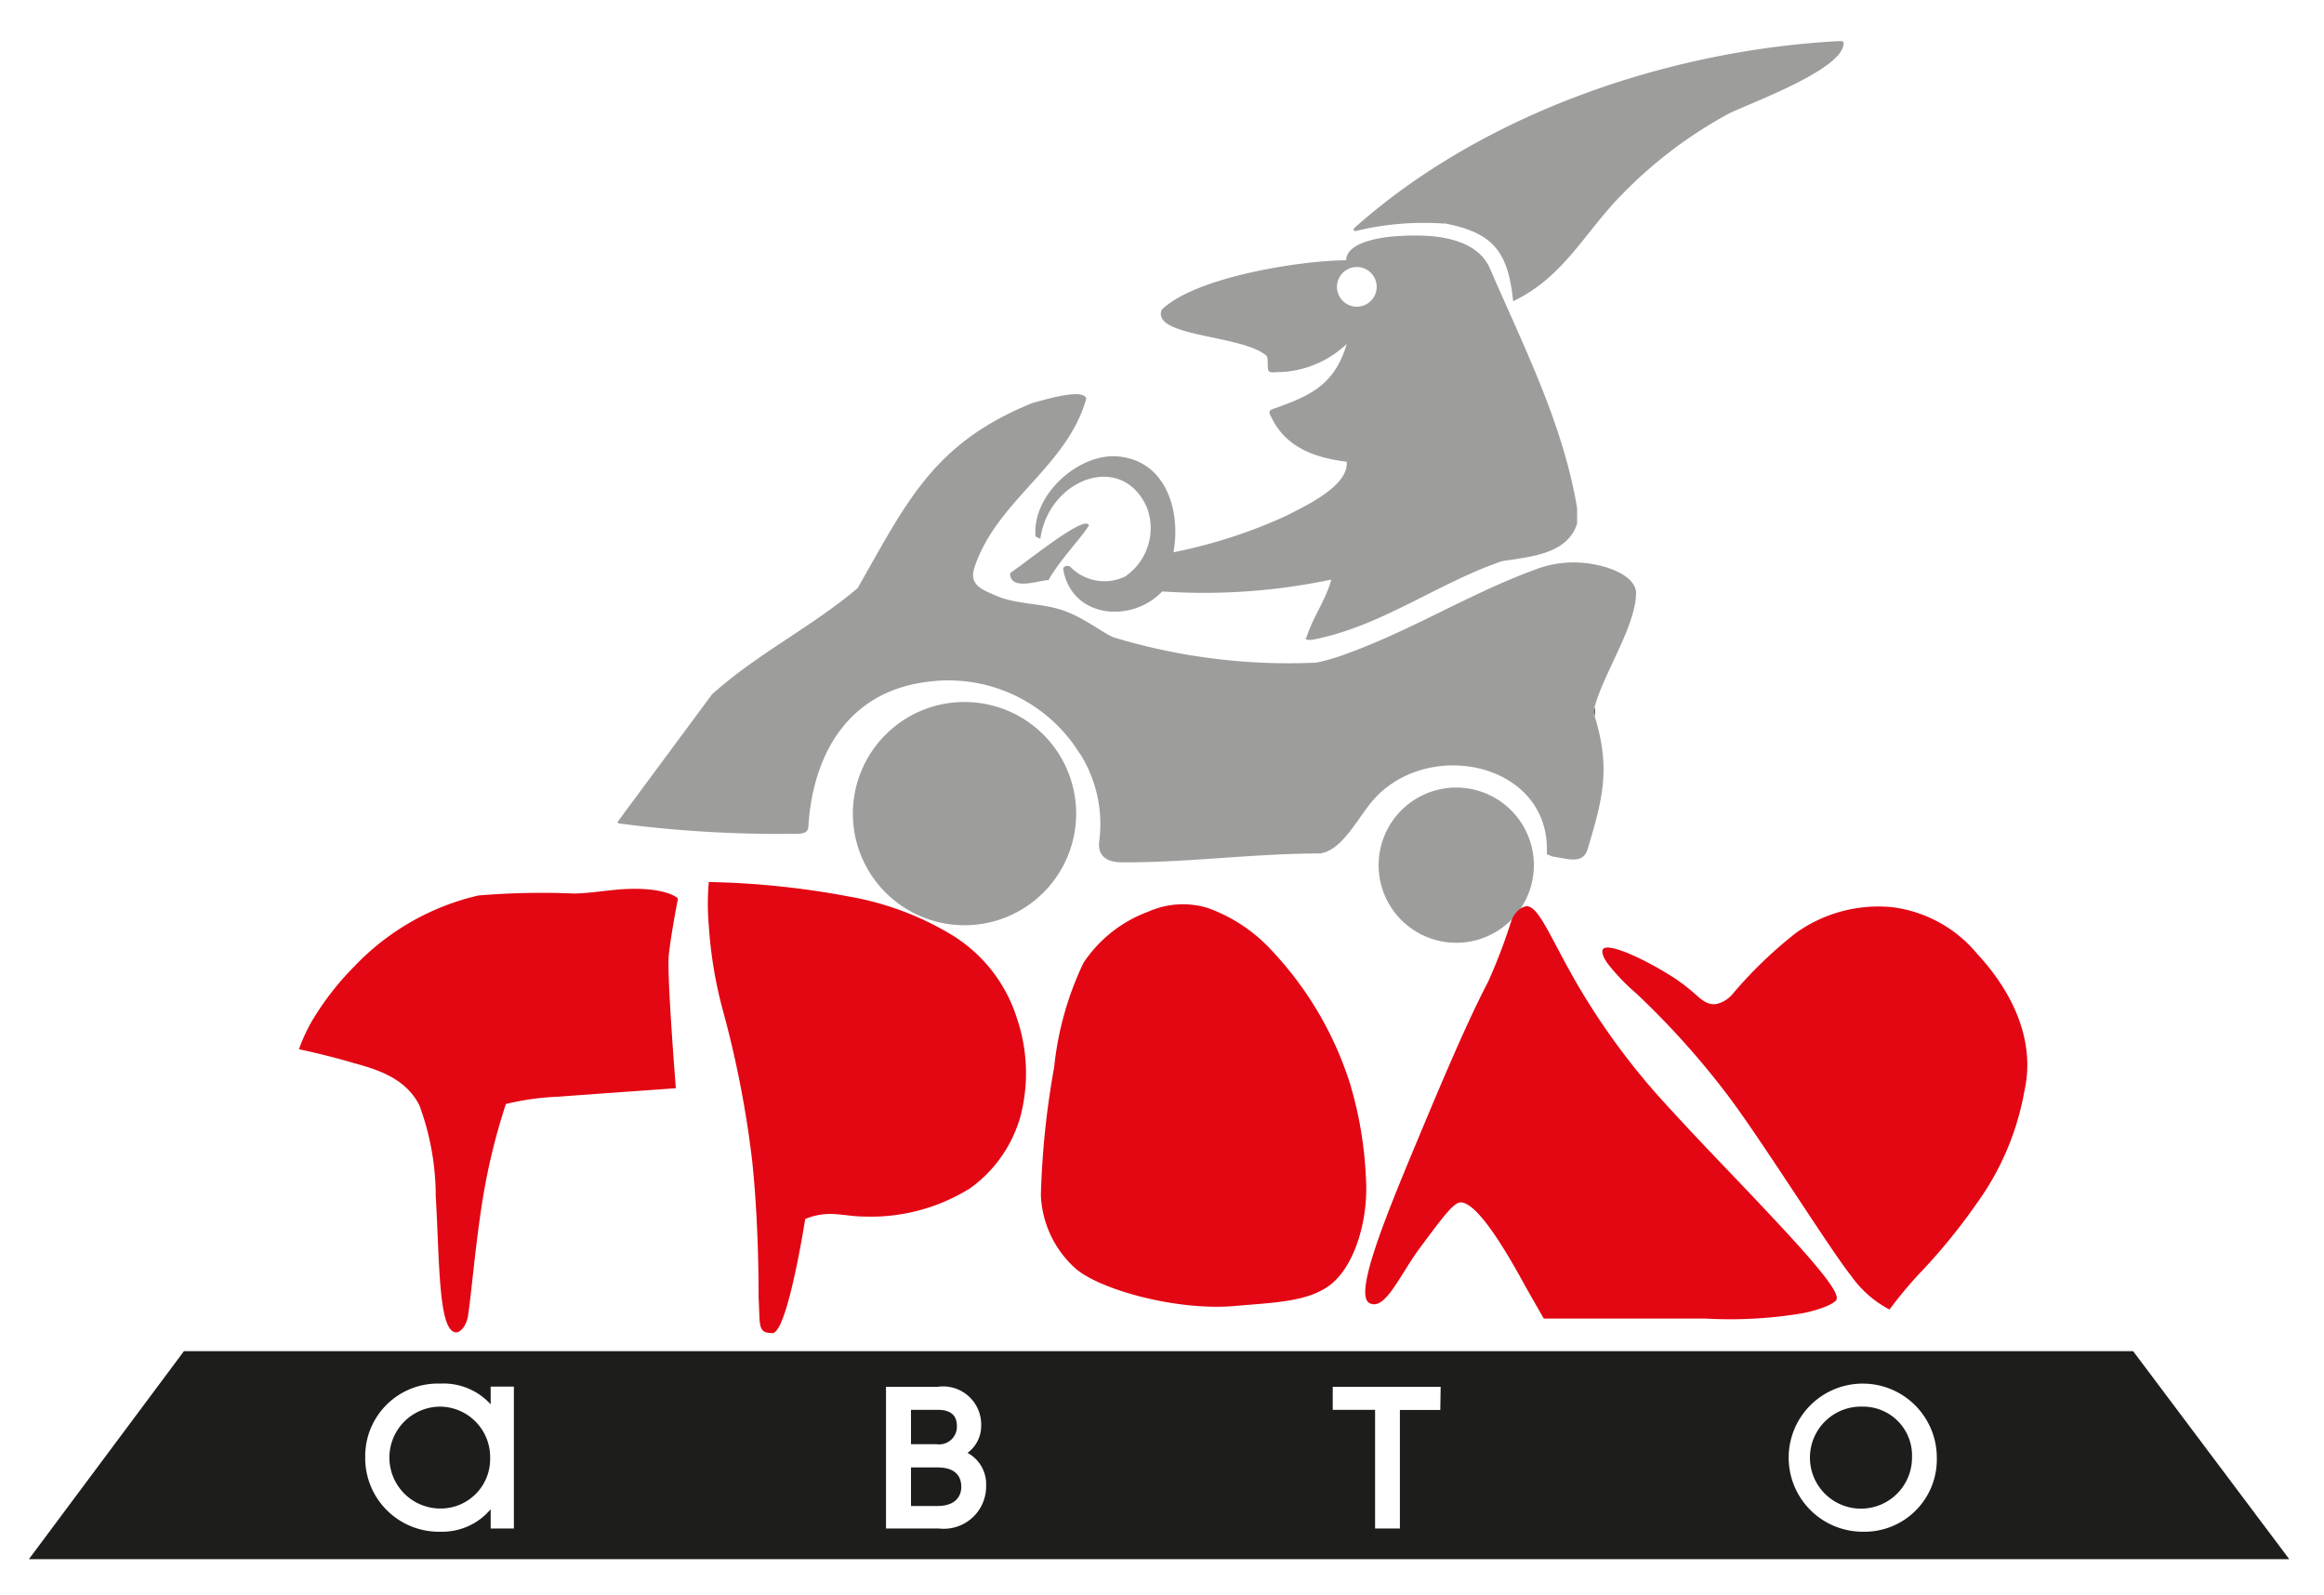
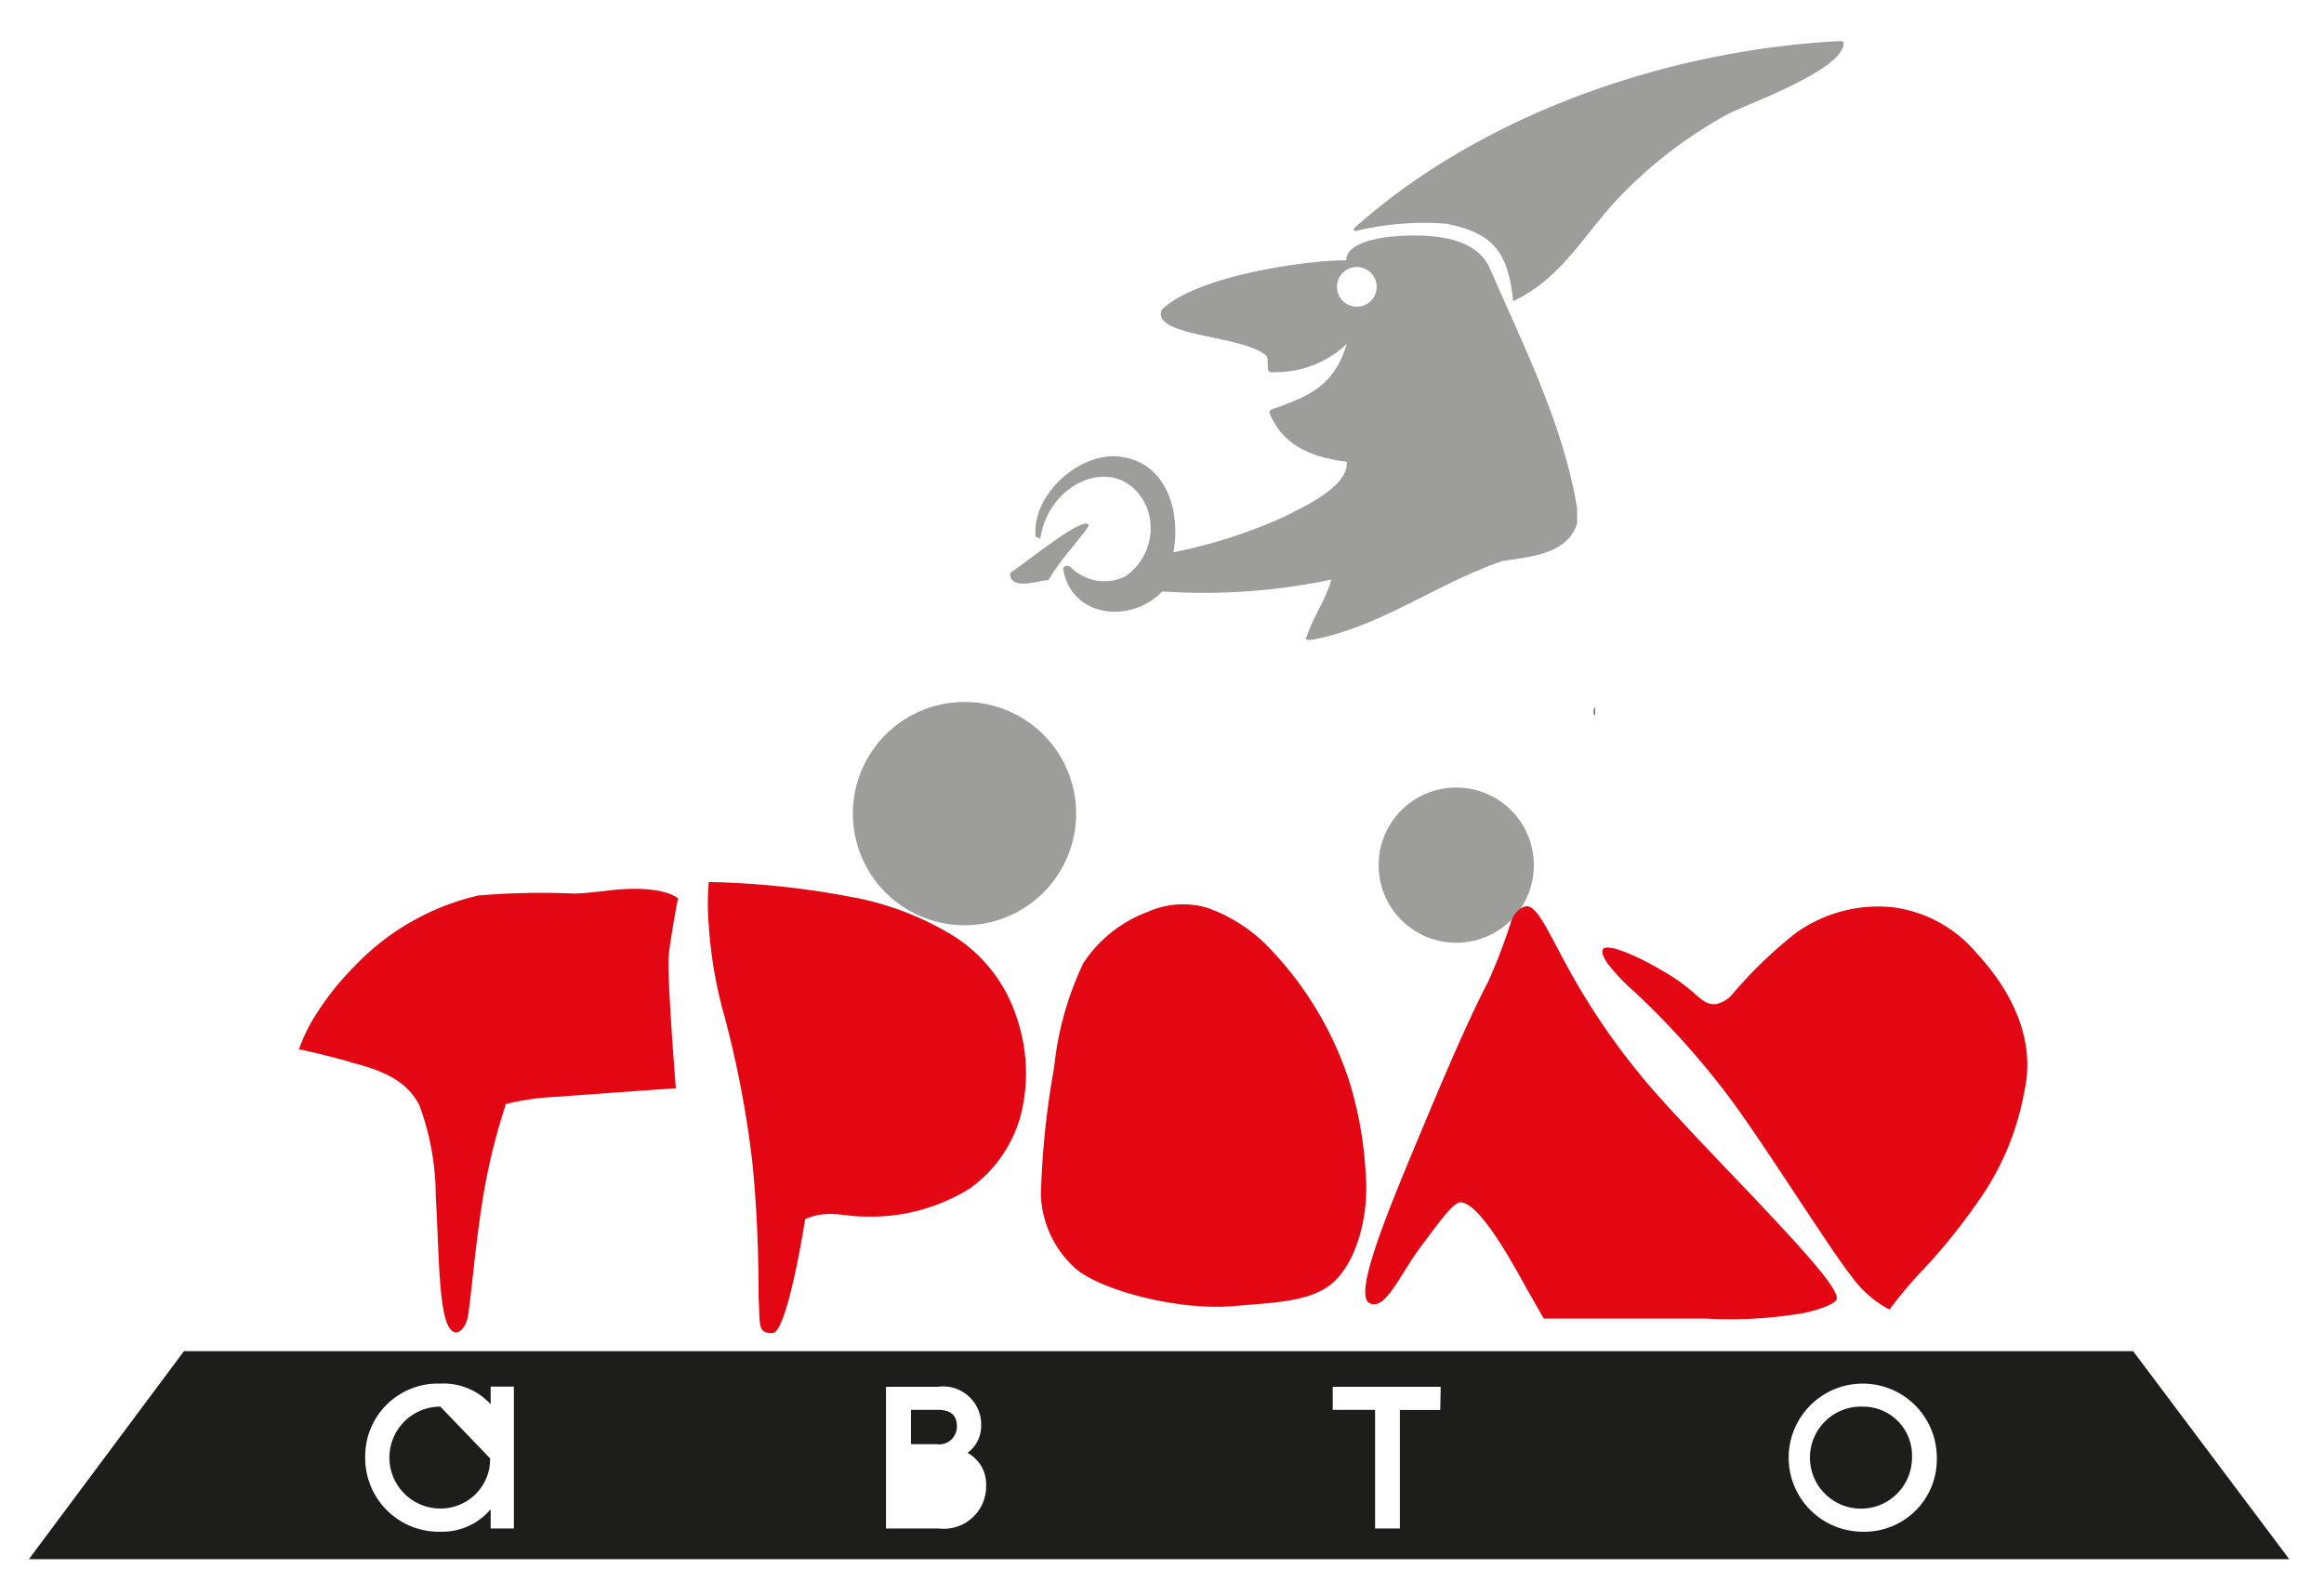
<svg xmlns="http://www.w3.org/2000/svg" id="Layer_1" data-name="Layer 1" viewBox="0 0 131.15 90">
  <defs>
    <style>.cls-1,.cls-3{fill:#1d1d1b;}.cls-2{fill:#9d9d9c;}.cls-2,.cls-3,.cls-4{fill-rule:evenodd;}.cls-4{fill:#e30613;}</style>
  </defs>
  <title>Artboard 1</title>
-   <path class="cls-1" d="M52.9,82.82H51.41V85H52.9c1.25,0,1.35-.82,1.35-1.07C54.25,83.4,54,82.82,52.9,82.82Z" />
  <path class="cls-1" d="M54,80.49c0-.62-.36-.92-1.09-.92H51.41v1.94h1.44A1,1,0,0,0,54,80.49Z" />
  <path class="cls-1" d="M120.38,76.26h-110L1.63,88H129.19ZM29,86.27H27.69V85.18a3.57,3.57,0,0,1-2.81,1.27,4.16,4.16,0,0,1-4.27-4.23,4.1,4.1,0,0,1,4.24-4.13,3.59,3.59,0,0,1,2.84,1.17v-1H29Zm24,0H50v-8h2.92a2.15,2.15,0,0,1,2.45,2.22A1.88,1.88,0,0,1,54.6,82a2,2,0,0,1,1.05,1.84A2.39,2.39,0,0,1,53,86.27Zm28.28-6.69H79v6.69h-1.4V79.57H75.21V78.27h6.09Zm23.84,6.87a4.18,4.18,0,1,1,4.18-4.17A4.08,4.08,0,0,1,105.13,86.45Z" />
-   <path class="cls-1" d="M24.85,79.39a2.87,2.87,0,0,0,0,5.75,2.79,2.79,0,0,0,2.81-2.83A2.85,2.85,0,0,0,24.85,79.39Z" />
+   <path class="cls-1" d="M24.85,79.39a2.87,2.87,0,0,0,0,5.75,2.79,2.79,0,0,0,2.81-2.83Z" />
  <path class="cls-1" d="M105.13,79.39a2.88,2.88,0,1,0,2.77,2.88A2.76,2.76,0,0,0,105.13,79.39Z" />
  <path class="cls-2" d="M54.43,39.62a6.3,6.3,0,1,1-6.3,6.3,6.3,6.3,0,0,1,6.3-6.3Z" />
  <path class="cls-2" d="M82.18,44.45a4.38,4.38,0,1,1-4.38,4.38,4.38,4.38,0,0,1,4.38-4.38Z" />
-   <path class="cls-2" d="M60.93,42.53a8.71,8.71,0,0,0-8.5-4.06c-4.42.5-6.49,3.9-6.8,8,0,.58-.23.59-.94.59a68.37,68.37,0,0,1-9.79-.59.29.29,0,0,1-.05-.08l5.33-7.2c2.54-2.29,5.69-3.84,8.22-6,2.79-4.88,4.27-8.19,9.9-10.46.13,0,2.84-.91,3-.23-1.07,3.84-5.06,5.74-6.31,9.53-.33,1,.48,1.26,1.17,1.57,1.18.53,2.56.42,3.8.84s2.34,1.34,2.91,1.54A34.08,34.08,0,0,0,74.26,37.4a9.65,9.65,0,0,0,1.61-.46c3.68-1.3,7.08-3.45,10.76-4.79a6,6,0,0,1,3-.35c1.27.17,2.62.73,2.7,1.62,0,1.92-1.83,4.54-2.35,6.52-.08,0-.08.44,0,.44.91,2.95.5,4.59-.38,7.53-.27.91-1.13.55-2,.43l-.31-.13c.27-5.28-7.07-6.71-10.06-2.73-.87,1.16-1.65,2.58-2.78,2.69-3.64,0-7.26.5-10.91.5-.35,0-1.7.09-1.5-1.25a7.45,7.45,0,0,0-1.09-4.88Z" />
  <path class="cls-3" d="M90,39.94v.44c-.08,0-.08-.44,0-.44Z" />
  <path class="cls-2" d="M73.72,36c.35-1.14,1.1-2.13,1.41-3.29a34.75,34.75,0,0,1-9.54.67C63.86,35.2,60.47,34.9,60,32.12c0-.18.29-.25.44-.09a2.69,2.69,0,0,0,3.05.51,3.3,3.3,0,0,0,1.22-3.93c-1.44-3.16-5.54-1.55-6,1.8l-.27-.13c-.21-2.38,2.46-4.71,4.64-4.52,2.74.24,3.57,3.1,3.14,5.41a28.74,28.74,0,0,0,6.35-2.05c.91-.48,3.56-1.65,3.43-3.06-1.78-.22-3.41-.79-4.24-2.48-.07-.15-.23-.35,0-.47,2-.71,3.53-1.27,4.24-3.7A5.77,5.77,0,0,1,72.21,21c-.27,0-.56.07-.63-.09s0-.6-.09-.81c-1.29-1.21-6.55-1.07-5.93-2.62,1.93-1.88,8-2.79,10.41-2.79,0-1,1.91-1.28,2.59-1.34,1.81-.15,4.66-.15,5.52,1.8C86,19.59,88.2,23.9,89,28.67v.88c-.54,1.73-2.64,1.87-4.23,2.12-3.43,1.17-6.48,3.42-10,4.28-.5.12-1.2.31-1.07,0Zm2.85-20.93a1.12,1.12,0,1,1-1.12,1.12,1.12,1.12,0,0,1,1.12-1.12Z" />
  <path class="cls-2" d="M57,32.35c1.14-.79,4.25-3.33,4.45-2.7-.29.55-1.69,2-2.28,3.09-.51,0-2.17.65-2.17-.39Z" />
  <path class="cls-3" d="M88.57,31.76c1.07,0,1.07,0,1.07,0l-1.07,0Z" />
  <path class="cls-2" d="M81.5,12.62a16.3,16.3,0,0,0-4.92.4c-.19.07-.25-.08-.13-.17C83.65,6.44,94,2.88,103.6,2.33c.27,0,.44-.05.44.11,0,1.51-5.49,3.45-6.53,4a25,25,0,0,0-6,4.56c-2.08,2.11-3.27,4.65-6.12,6-.28-2.79-1.12-3.86-3.85-4.39Z" />
  <path class="cls-4" d="M101.33,52.67a8,8,0,0,1,5.44-1.47,7.42,7.42,0,0,1,4.83,2.66c1.72,1.85,3.34,4.65,2.64,7.73a15.35,15.35,0,0,1-2.68,6.32,33.31,33.31,0,0,1-3.27,4,23.63,23.63,0,0,0-1.66,2A6.13,6.13,0,0,1,104.46,72c-1.17-1.45-5.18-7.87-7.07-10.33a46.4,46.4,0,0,0-5.07-5.62,11.63,11.63,0,0,1-1.59-1.66c-.28-.39-.37-.69-.26-.83.25-.32,1.88.34,3.52,1.33a10.41,10.41,0,0,1,1.69,1.23c.48.44.76.59,1.16.55a1.67,1.67,0,0,0,.92-.55A24.46,24.46,0,0,1,101.33,52.67ZM96.26,74.42H87.12l-1-1.75c-1.34-2.47-2.79-4.77-3.68-4.81-.42,0-1.07.91-2.26,2.5S78.18,74,77.29,73.55s.8-4.64,2.62-9c1.39-3.33,2.85-6.81,4.07-9.14a32.49,32.49,0,0,0,1.33-3.5c.27-.6.68-.76.85-.76.68,0,1.35,1.8,2.82,4.35a39.31,39.31,0,0,0,4.43,6.16c2.09,2.34,4.33,4.61,6.24,6.65,2.58,2.74,4.11,4.51,4,5,0,.19-.73.57-1.93.81A24.66,24.66,0,0,1,96.26,74.42Zm-37.52-7a47.77,47.77,0,0,1,.75-7.19,17.91,17.91,0,0,1,1.65-5.88,7.5,7.5,0,0,1,3.67-2.9,4.82,4.82,0,0,1,3.33-.21,9,9,0,0,1,3.64,2.42,19.59,19.59,0,0,1,4.39,7.45,21.71,21.71,0,0,1,.91,5.32c.16,2.28-.55,4.75-1.8,5.91s-3.42,1.17-5.6,1.37c-3.27.29-7.65-.93-9-2.13A5.87,5.87,0,0,1,58.74,67.45ZM42.81,73.22c0-.76,0-4.25-.36-7.68a58,58,0,0,0-1.69-8.64A24.27,24.27,0,0,1,40,52.24a13.93,13.93,0,0,1,0-2.46,47.47,47.47,0,0,1,7.86.81,16.84,16.84,0,0,1,5.81,2.15,8.51,8.51,0,0,1,3.74,4.8,9.62,9.62,0,0,1,.16,5.53,7.49,7.49,0,0,1-2.83,4,10.57,10.57,0,0,1-6,1.59c-.71,0-1.47-.18-2.09-.14a3.68,3.68,0,0,0-1.21.28s-1,6.44-1.85,6.44S42.9,74.81,42.81,73.22ZM27,50.54a42.87,42.87,0,0,1,5.38-.11c.74,0,2.06-.2,2.7-.24,2.54-.16,3.18.52,3.18.52s-.41,2.1-.52,3.22.4,7.49.4,7.49-4.25.3-6.68.48a14.75,14.75,0,0,0-2.91.41,34.72,34.72,0,0,0-1.21,4.79c-.47,2.62-.74,6-.93,7.17-.09.57-.43.94-.68.93-1-.06-.92-4-1.14-7.69a14.82,14.82,0,0,0-.92-5.12c-.75-1.49-2.26-2-3.67-2.38-1.64-.49-3.13-.79-3.13-.79a9.91,9.91,0,0,1,.68-1.5A15.9,15.9,0,0,1,20,54.54,14,14,0,0,1,27,50.54Z" />
</svg>